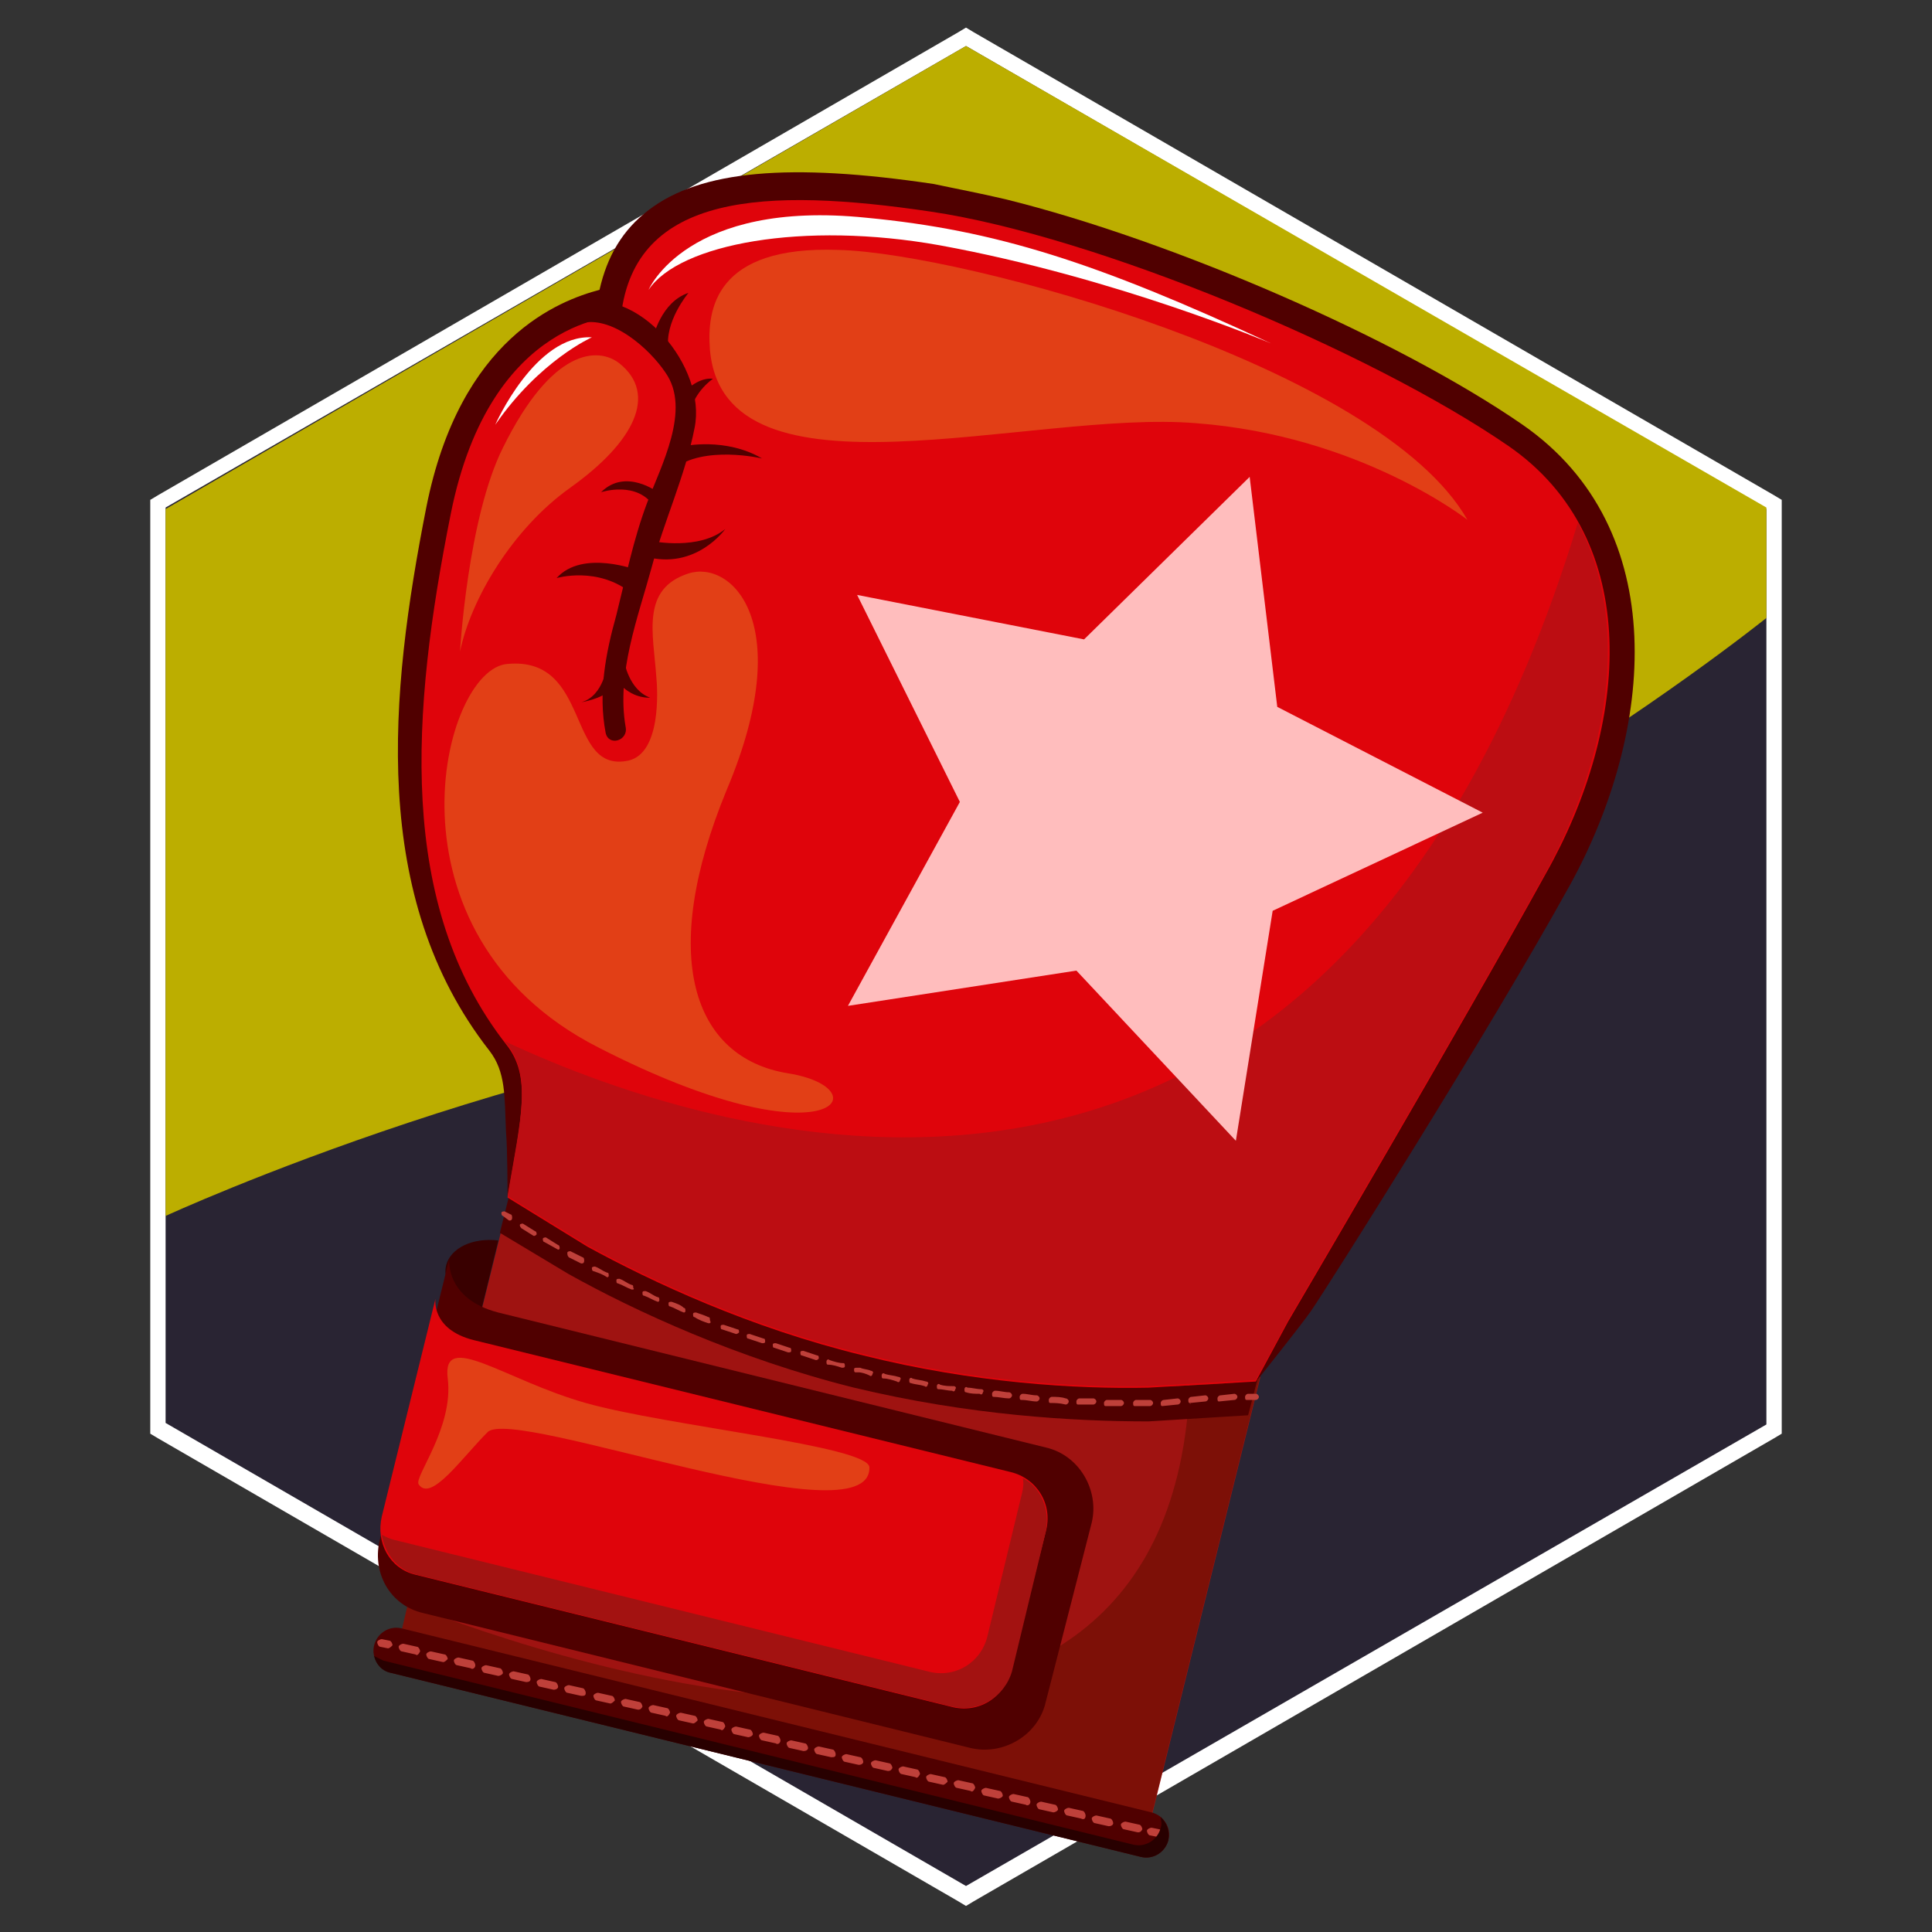
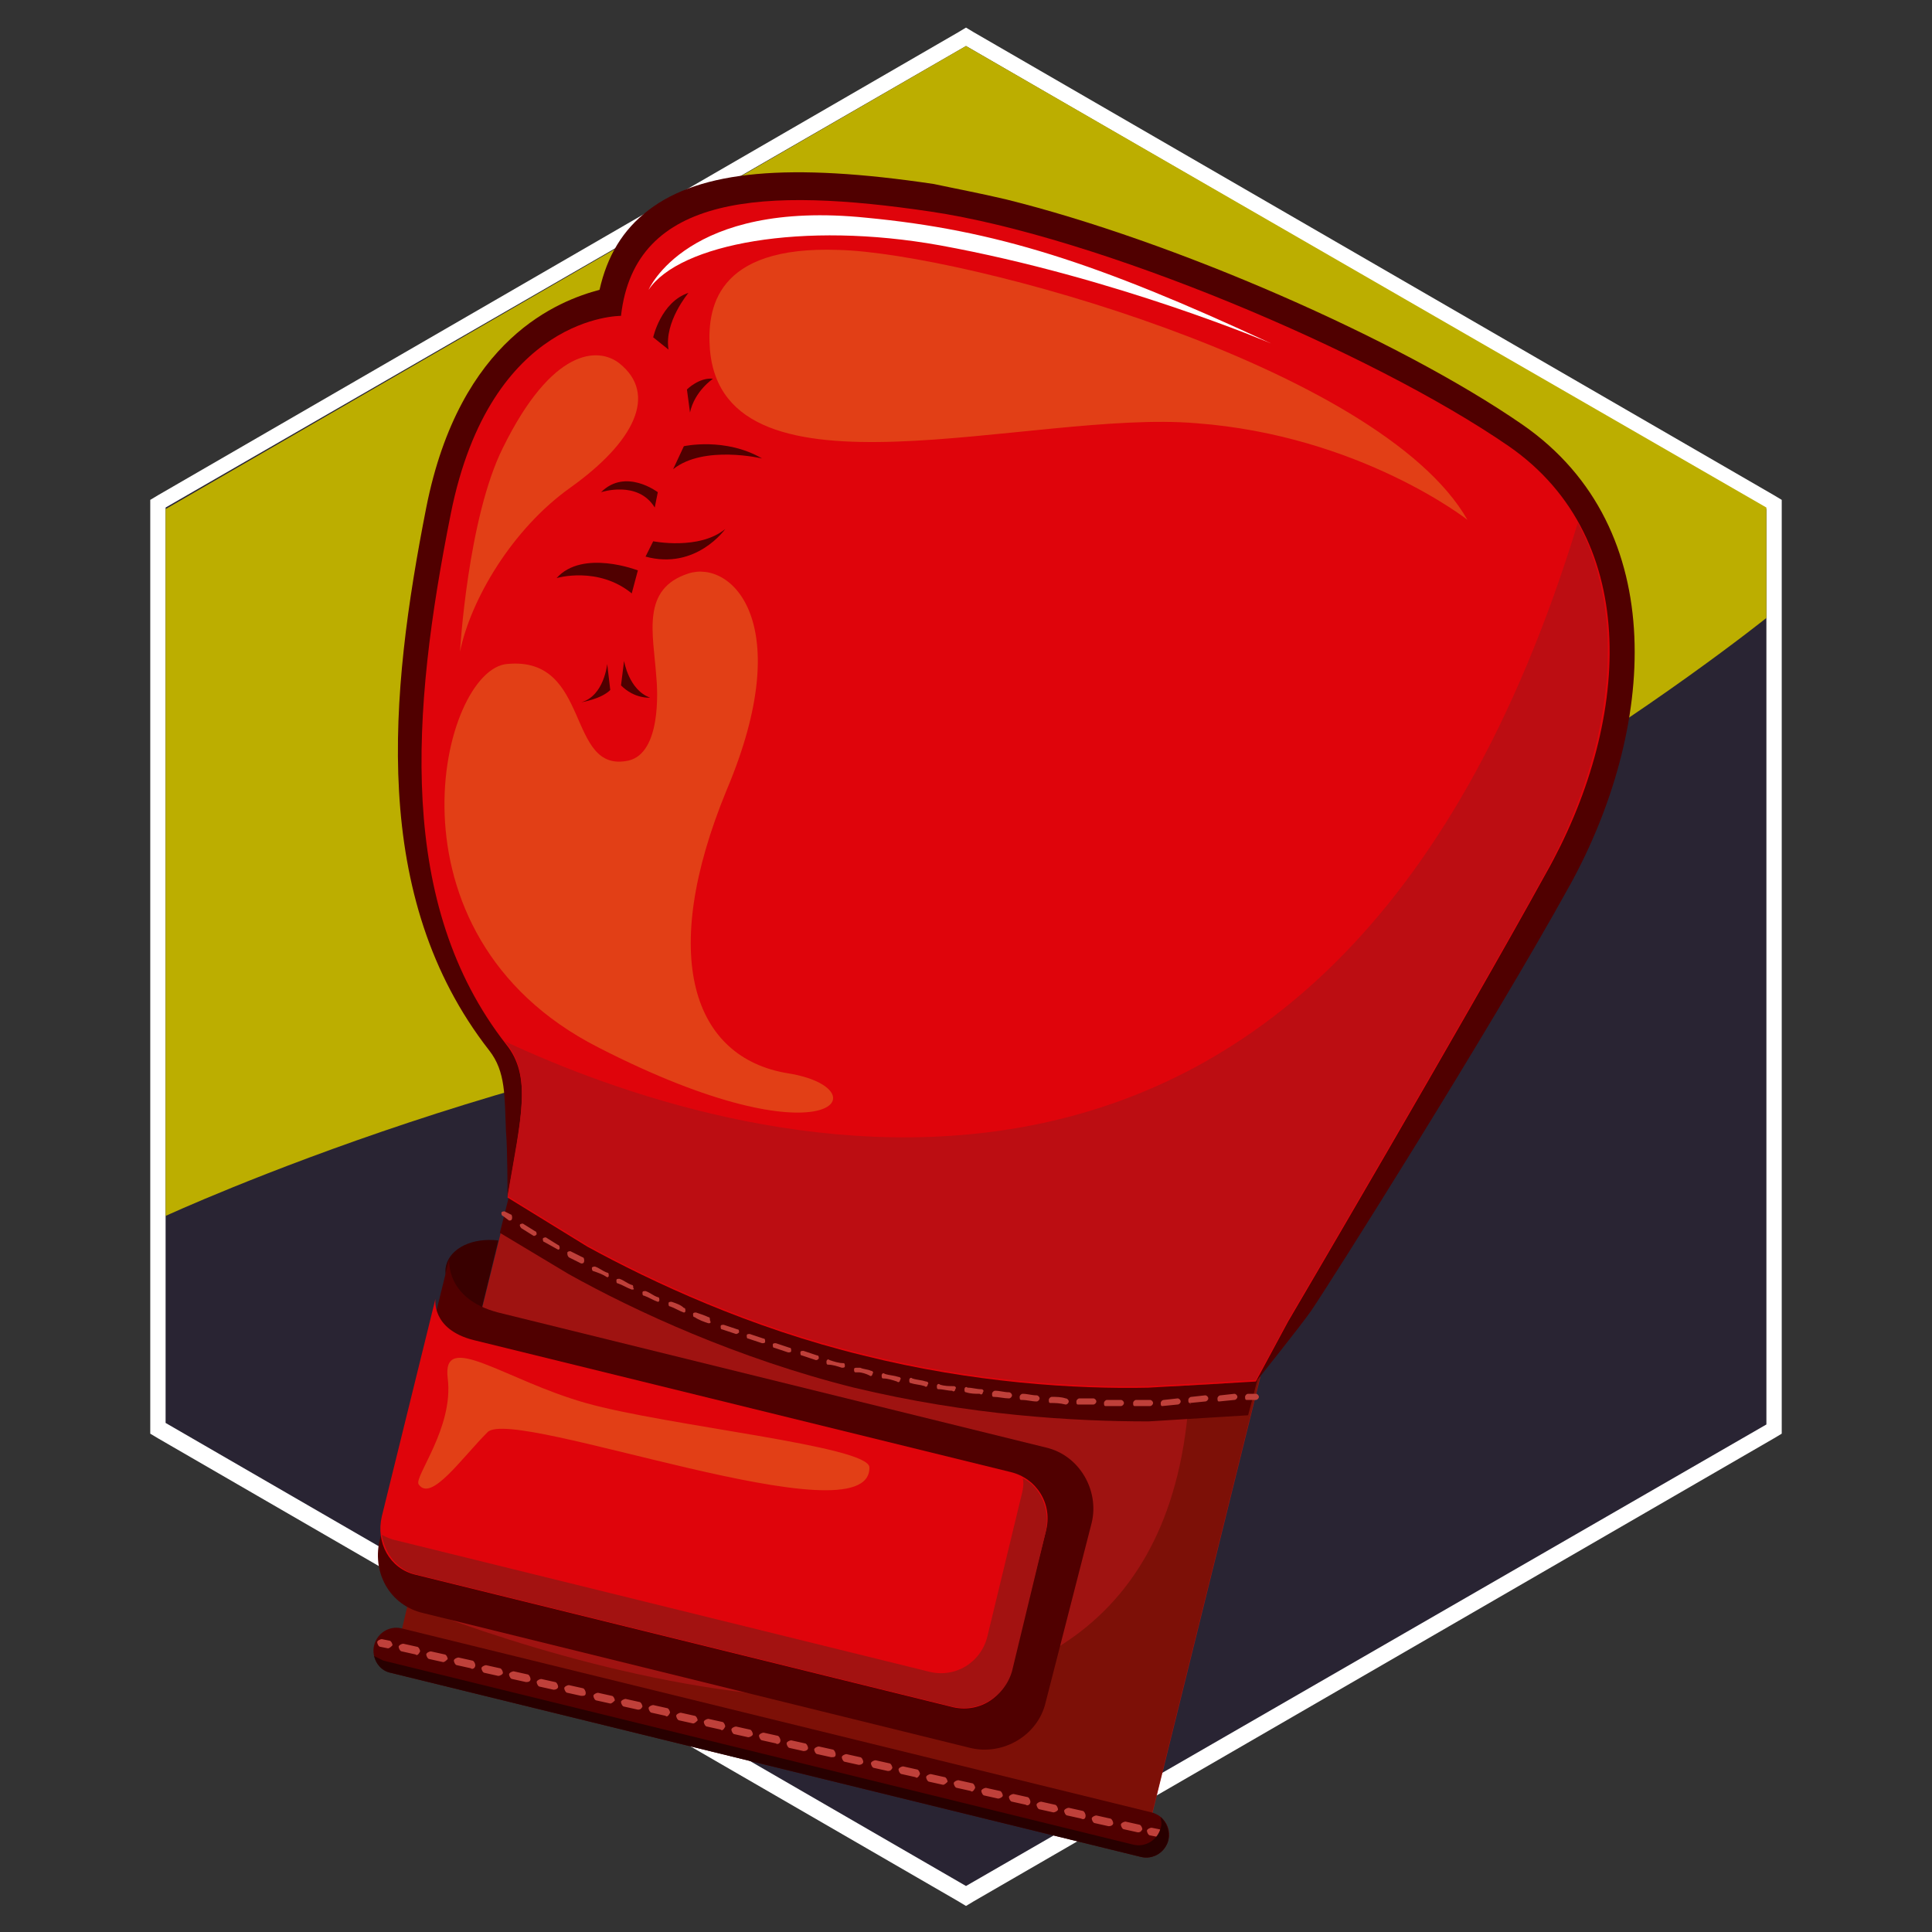
<svg xmlns="http://www.w3.org/2000/svg" class="S" xml:space="preserve" id="design" x="0" y="0" version="1.1" viewBox="0 0 126 126">
  <rect x="0" y="0" width="126" height="126" fill="#333333" stroke="none" />
  <style>.st1{fill:#fff}.st6{fill:#500000}.st7{fill:#bf403a}.st8{fill:#df040b}.st11{fill:#e23f16}</style>
  <path fill="#292433" d="M10.3 93.1V32.9L63 2.4l52.7 30.5v60.2L63 123.6z" />
  <path d="m63 3 52.2 30.2v59.7L63 123 10.8 92.8V33.1L63 3m0-1.2-.5.3-52.2 30.2-.5.3v60.9l.5.3L62.5 124l.5.3.5-.3 52.2-30.2.5-.3V32.6l-.5-.3L63.5 2.1l-.5-.3z" class="st1" />
  <path fill="#bcae00" d="M115.2 40.3v-7.2L63 3 10.8 33.2v46.1s25.6-11.8 50-13.3c24.3-1.5 54.4-25.7 54.4-25.7z" />
  <path fill="#390000" d="M32.5 80.9c-1.7-.2-3.1.5-3.4 1.6-.3 1.1.7 2.3 2.3 2.9l1.1-4.5z" />
  <path fill="#9f1311" d="m74.8 119.7-48.9-12 7.4-29.9s10.1 7 23.3 10.3c13.8 3.4 25.6 1.7 25.6 1.7l-7.4 29.9z" />
  <path fill="#7d1007" d="m26.6 104.6-.7 3 48.9 12 7.4-29.9s-1.7.2-4.6.4c-1.2 31.9-41.1 18.4-51 14.5z" />
  <path d="M76.2 120c-.2.8-1 1.3-1.8 1.1l-48.9-12c-.8-.2-1.3-1-1.1-1.8.2-.8 1-1.3 1.8-1.1l48.9 12c.8.2 1.3 1 1.1 1.8zm-43-42-.6 2.4 4.5 2.7c4.3 2.4 11 5.5 18.6 7.4 7.5 1.8 14.3 2.2 19.2 2.2l6.5-.4.6-2.3s-11.8 1.7-25.6-1.7C43.2 85 33.2 78 33.2 78z" class="st6" />
  <path d="m33.2 79.6-.4-.3c-.1 0-.1-.2-.1-.2 0-.1.2-.1.2-.1l.4.2c.1 0 .1.2.1.2 0 .2-.1.2-.2.2zM56 89.5h-.2c-.1 0-.1-.1-.1-.2s.1-.1.2-.1h.2c.2.1.5.1.7.2.1 0 .2.1.1.2 0 .1-.1.2-.2.1-.2-.1-.5-.2-.7-.2zm-1.1-.3c-.3-.1-.6-.2-.9-.2-.1 0-.1-.1-.1-.2s.1-.2.2-.1c.3.1.6.2.9.2.1 0 .1.1.1.2s-.1.1-.2.1zm2.7.7c-.1 0-.1-.1-.1-.2s.1-.2.2-.1c.3.1.6.1.9.2.1 0 .2.1.1.2 0 .1-.1.2-.2.1-.3-.1-.6-.2-.9-.2zm-4.4-1.2-.9-.3c-.1 0-.1-.1-.1-.2s.1-.1.2-.1l.9.3c.1 0 .1.1.1.2-.1.1-.1.1-.2.1zm6.2 1.5c-.1 0-.1-.1-.1-.2s.1-.2.2-.1c.3.1.6.1.9.2.1 0 .2.1.1.2 0 .1-.1.2-.2.1-.3-.1-.6-.1-.9-.2zm-8-2-.9-.3c-.1 0-.1-.1-.1-.2s.1-.1.2-.1l.9.3c.1 0 .1.1.1.2s-.1.1-.2.1zm9.8 2.4c-.1 0-.1-.1-.1-.2s.1-.2.2-.1c.3.1.6.1.9.1.1 0 .2.1.1.2 0 .1-.1.2-.2.1-.3 0-.6-.1-.9-.1zm-11.5-3-.9-.3c-.1 0-.1-.1-.1-.2s.1-.1.2-.1l.9.3c.1 0 .1.1.1.2s-.1.1-.2.1zM63 90.8c-.1 0-.1-.1-.1-.2s.1-.2.2-.1c.3 0 .6.1.9.1.1 0 .2.1.1.2 0 .1-.1.2-.2.1-.3 0-.6 0-.9-.1 0 .1 0 0 0 0zM48 87c-.1 0-.1 0 0 0l-.9-.3c-.1 0-.1-.1-.1-.2s.1-.1.2-.1l.9.3c.1 0 .1.1.1.2-.1.1-.2.1-.2.1zm16.8 4.1c-.1 0-.1-.1-.1-.2s.1-.2.2-.2c.3 0 .6.1.9.1.1 0 .2.1.2.2s-.1.2-.2.2c-.3 0-.7-.1-1-.1zm-18.6-4.8c-.3-.1-.6-.2-.9-.4-.1 0-.1-.1-.1-.2s.1-.1.2-.1c.3.1.6.2.8.3.1 0 .1.1.1.2.1.2 0 .2-.1.2zm20.4 5c-.1 0-.1-.1-.1-.2s.1-.2.2-.2c.3 0 .6.1.9.1.1 0 .2.1.2.2s-.1.2-.2.2c-.3 0-.6-.1-1-.1.1 0 .1 0 0 0zm-22-5.7c-.1 0-.1 0 0 0-.3-.1-.6-.3-.9-.4-.1 0-.1-.1-.1-.2s.1-.1.2-.1c.3.1.6.2.8.4.1 0 .1.1.1.2s-.1.1-.1.1zm23.9 5.9c-.1 0-.1-.1-.1-.2s.1-.2.2-.2c.3 0 .6 0 .9.1.1 0 .2.1.2.2s-.1.2-.2.2c-.4-.1-.7-.1-1-.1zm-25.6-6.6c-.3-.1-.6-.3-.9-.4-.1 0-.1-.1-.1-.2s.1-.1.2-.1c.3.1.5.3.8.4.1 0 .1.1.1.2 0 0 0 .1-.1.1zm27.4 6.7c-.1 0-.1-.1-.1-.2s.1-.2.2-.2h.9c.1 0 .2.1.2.2s-.1.2-.2.2h-1zm-29.1-7.5c-.3-.1-.6-.3-.9-.4-.1 0-.1-.1-.1-.2s.1-.1.2-.1c.3.1.5.3.8.4.1 0 .1.1.1.2.1.1 0 .1-.1.1zm30.9 7.6c-.1 0-.1-.1-.1-.2s.1-.2.2-.2h.9c.1 0 .2.1.2.2s-.1.2-.2.2h-1c.1 0 0 0 0 0zm-32.5-8.4s-.1 0 0 0c-.3-.2-.6-.3-.9-.4-.1 0-.1-.2-.1-.2 0-.1.2-.1.2-.1.3.1.5.3.8.4.1 0 .1.1.1.2s-.1.1-.1.1zM74 91.7c-.1 0-.1-.1-.1-.2s.1-.2.2-.2h.9c.1 0 .2.1.2.2s-.1.2-.2.2h-1zm-36.1-9.3-.6-.3-.2-.1c-.1-.1-.1-.2-.1-.3 0-.1.2-.1.2-.1l.2.1.6.3c.1 0 .1.2.1.2 0 .2-.1.2-.2.2zm37.9 9.3c-.1 0-.1-.1-.1-.2s.1-.2.2-.2l.9-.1c.1 0 .2.1.2.2s-.1.2-.2.2l-1 .1zM36.4 81.5c-.1 0-.1 0 0 0l-.9-.5c-.1 0-.1-.2-.1-.2 0-.1.2-.1.2-.1l.8.5c.1 0 .1.2.1.2 0 .1-.1.1-.1.1zm41.2 10c-.1 0-.1-.1-.1-.2s.1-.2.2-.2l.9-.1c.1 0 .2.1.2.2s-.1.2-.2.2l-1 .1c.1.1 0 .1 0 0zM34.8 80.6l-.8-.5c-.1-.1-.1-.2-.1-.2 0-.1.2-.1.2-.1l.8.5c.1 0 .1.2.1.2-.1.1-.1.1-.2.1zm44.7 10.8c-.1 0-.1-.1-.1-.2s.1-.2.2-.2l.9-.1c.1 0 .2.1.2.2s-.1.2-.2.2l-1 .1zm1.8-.1c-.1 0-.1-.1-.1-.2s.1-.2.2-.2h.5c.1 0 .2.1.2.2s-.1.2-.2.2h-.6z" class="st7" />
  <path d="M99.3 27.7c-8.1-5.6-22.8-12-33.7-14.7-1.7-.4-3.3-.7-4.7-1-9.4-1.4-15.2-.9-18.6 1.7-1.7 1.3-2.7 3-3.2 5.2-2.6.7-9.1 3.1-11.3 14.2-2.4 12.2-3.7 25.4 4.1 35.4 1.1 1.4 1 3 1.1 5.3.1 1 .1 4.2.1 4.2l5.5 2.7c4.2 2.3 10.2 5.3 17.9 7.2 7.6 1.9 14.5 1.9 19 1.9l6.5.2s2.8-3.5 3.5-4.5c1.1-1.6 11.6-18.2 16.9-27.8 5.5-10 6.7-23.2-3.1-30z" class="st6" />
  <path d="M98.4 29.1c-9-6.2-26.9-13.7-37.7-15.3-10.8-1.6-19.3-1.2-20.2 6.8 0 0-8.5-.1-11.1 12.9-2.6 13-3.5 25.5 3.6 34.6 1.7 2.1 1 4.8.1 10l5.2 3.2c4.2 2.3 10.6 5.3 18 7.1 7.2 1.8 13.9 2.2 18.6 2.1l7-.4 2.1-3.9S95.4 66.8 100.8 57c5.5-9.7 6.4-21.8-2.4-27.9z" class="st8" />
  <path d="M68.2 111c-.5 2.2-2.8 3.5-4.9 3l-35.7-8.8c-2.2-.5-3.4-2.7-2.8-4.9l4.5-18.2s-.3 2.6 3.2 3.5l35.7 8.8c2.2.5 3.5 2.8 3 4.9l-3 11.7z" class="st6" />
  <path d="M65.9 109c-.4 1.7-2.1 2.8-3.9 2.3l-34.9-8.6c-1.7-.4-2.6-2.1-2.2-3.8l3.5-14.2s-.3 2 2.5 2.7l35 8.6c1.7.4 2.8 2.1 2.3 3.9l-2.3 9.1z" class="st8" />
  <path fill="#a31211" d="M28.5 84.8zm38.2 11.6c.1.4 0 .8-.1 1.2l-2.2 9.1c-.4 1.7-2.1 2.8-3.9 2.3l-34.9-8.6c-.3-.1-.5-.2-.7-.3.2 1.2 1 2.3 2.3 2.6l34.9 8.6c1.7.4 3.4-.6 3.9-2.3l2.2-9.1c.3-1.4-.3-2.9-1.5-3.5z" />
  <path fill="#bc0d12" d="m32.9 67.9.1.1c1.7 2.1 1 4.8.1 10l5.2 3.2c4.2 2.3 10.6 5.3 18 7.1 7.2 1.8 13.9 2.2 18.6 2.1l7-.4 2.1-3.9s11.4-19.4 16.8-29.2c4.1-7.5 5.6-16.3 2.1-22.8-16.2 53.2-55.9 40.4-70 33.8z" />
  <path d="M46.3 22.8c-.2-2.6.3-6.8 8.4-6.5 8.1.2 35.3 7.6 41 17.6 0 0-7-5.5-17.7-6.3-10.7-.9-30.8 5.7-31.7-4.8zM30 42.5s.5-8.7 2.8-13.3c3.2-6.5 6.2-6.6 7.6-5.5 2.5 2 1 5.1-3.2 8.1-3.8 2.7-6.5 7.3-7.2 10.7zm12.8 1.6c-.2-2.8-1-5.7 2.1-6.7 2.8-.9 7.1 3.2 2.5 14.1-4.5 10.9-2.2 17.5 4 18.5s2.8 6.1-12.4-1.7c-14.5-7.4-10.2-24.7-5.9-25 5.5-.5 3.8 7.2 7.9 6.3 2.1-.5 1.9-4.5 1.8-5.5z" class="st11" />
  <path d="M42.3 18.9s2.5-5.9 14.2-4.7c8.4.8 15 2.9 26.4 8.2 0 0-10.1-4.3-21.6-6.4-8.9-1.6-17-.1-19 2.9z" class="st1" />
-   <path d="M37.8 21.1c2.1-.6 4.6 1.7 5.6 3.2 1.7 2.4-.3 6.1-1.2 8.5-.9 2.4-1.4 4.9-2 7.3-.7 2.5-1.2 5.1-.7 7.7.2.9 1.5.5 1.3-.4-.6-3.5.8-7.1 1.7-10.4.8-3 2.2-6 2.8-9.1.8-3.9-3.6-9.4-7.9-8.1-.9.2-.5 1.5.4 1.3z" class="st6" />
  <path d="M44.6 29.1s2.7-.6 5.1.8c0 0-3.8-.9-5.8.7l.7-1.5zm-2-7.1s.5-2.3 2.3-2.9c0 0-1.6 1.9-1.3 3.7l-1-.8zm-1 15.2s-3.6-1.4-5.3.5c0 0 2.7-.8 4.9 1l.4-1.5zm3.2-11.8s.8-.8 1.7-.7c0 0-1.2.8-1.5 2.2l-.2-1.5zm-4.1 17.7s.3 1.9 1.7 2.4c0 0-1 .1-1.9-.8l.2-1.6zm-1.1.2s-.2 2.1-1.7 2.5c0 0 1.3-.2 1.9-.8l-.2-1.7zm3-8s3 .6 4.7-.8c0 0-1.9 2.7-5.2 1.8l.5-1zm.3-3.2s-2.1-1.6-3.7 0c0 0 2.4-.8 3.5 1l.2-1z" class="st6" />
  <path d="M56.7 95.7c0-1.4-13.2-2.7-18.5-4.2-5.3-1.5-9.4-4.8-9-1.6.4 3.2-2.2 6.4-1.9 6.9.8 1.2 2.8-1.7 4.5-3.4 1.7-1.7 25 7.2 24.9 2.3z" class="st11" />
-   <path d="M32.3 27.7s2.6-5.9 6.3-5.7c0 0-3.4 1.5-6.3 5.7z" class="st1" />
  <path d="m25.3 107.5-.5-.1c-.1 0-.2-.2-.2-.3 0-.1.2-.2.3-.2l.5.1c.1 0 .2.2.2.3-.1.1-.2.2-.3.2zm48.9 12-.9-.2c-.1 0-.2-.2-.2-.3 0-.1.2-.2.3-.2l.9.2c.1 0 .2.2.2.3-.1.2-.2.2-.3.2zm-1.9-.4-.9-.2c-.1 0-.2-.2-.2-.3 0-.1.2-.2.3-.2l.9.2c.1 0 .2.2.2.3 0 .1-.1.2-.3.2zm-1.8-.5-.9-.2c-.1 0-.2-.2-.2-.3 0-.1.2-.2.3-.2l.9.2c.1 0 .2.2.2.3 0 .2-.1.3-.3.2zm-1.8-.4-.9-.2c-.1 0-.2-.2-.2-.3 0-.1.2-.2.3-.2l.9.2c.1 0 .2.2.2.3 0 .1-.2.2-.3.2zm-1.8-.5-.9-.2c-.1 0-.2-.2-.2-.3 0-.1.2-.2.3-.2l.9.2c.1 0 .2.2.2.3 0 .2-.2.3-.3.2zm-1.8-.4-.9-.2c-.1 0-.2-.2-.2-.3 0-.1.2-.2.3-.2l.9.2c.1 0 .2.2.2.3 0 .1-.2.2-.3.2zm-1.8-.5-.9-.2c-.1 0-.2-.2-.2-.3 0-.1.2-.2.3-.2l.9.2c.1 0 .2.2.2.3-.1.2-.2.3-.3.2zm-1.8-.4-.9-.2c-.1 0-.2-.2-.2-.3 0-.1.2-.2.3-.2l.9.2c.1 0 .2.2.2.3-.1.1-.2.2-.3.2zm-1.8-.5-.9-.2c-.1 0-.2-.2-.2-.3 0-.1.2-.2.3-.2l.9.2c.1 0 .2.2.2.3-.1.2-.2.3-.3.2zm-1.8-.4-.9-.2c-.1 0-.2-.2-.2-.3 0-.1.2-.2.3-.2l.9.2c.1 0 .2.2.2.3-.1.2-.2.2-.3.2zm-1.9-.4-.9-.2c-.1 0-.2-.2-.2-.3 0-.1.2-.2.3-.2l.9.2c.1 0 .2.2.2.3 0 .1-.1.2-.3.2zm-1.8-.5-.9-.2c-.1 0-.2-.2-.2-.3 0-.1.2-.2.3-.2l.9.2c.1 0 .2.2.2.3 0 .2-.1.2-.3.2zm-1.8-.4-.9-.2c-.1 0-.2-.2-.2-.3 0-.1.2-.2.3-.2l.9.2c.1 0 .2.2.2.3 0 .1-.1.2-.3.2zm-1.8-.5-.9-.2c-.1 0-.2-.2-.2-.3 0-.1.2-.2.3-.2l.9.2c.1 0 .2.2.2.3 0 .2-.2.3-.3.2zm-1.8-.4-.9-.2c-.1 0-.2-.2-.2-.3 0-.1.2-.2.3-.2l.9.2c.1 0 .2.2.2.3 0 .1-.2.2-.3.2zm-1.8-.5-.9-.2c-.1 0-.2-.2-.2-.3 0-.1.2-.2.3-.2l.9.2c.1 0 .2.2.2.3-.1.2-.2.3-.3.2zm-1.8-.4-.9-.2c-.1 0-.2-.2-.2-.3 0-.1.2-.2.3-.2l.9.2c.1 0 .2.2.2.3-.1.1-.2.2-.3.2zm-1.8-.5-.9-.2c-.1 0-.2-.2-.2-.3 0-.1.2-.2.3-.2l.9.2c.1 0 .2.2.2.3-.1.2-.2.3-.3.2zm-1.8-.4-.9-.2c-.1 0-.2-.2-.2-.3 0-.1.2-.2.3-.2l.9.2c.1 0 .2.2.2.3-.1.2-.2.2-.3.2zm-1.8-.4-.9-.2c-.1 0-.2-.2-.2-.3 0-.1.2-.2.3-.2l.9.2c.1 0 .2.2.2.3-.1.1-.2.2-.3.2zm-1.9-.5-.9-.2c-.1 0-.2-.2-.2-.3 0-.1.2-.2.3-.2l.9.2c.1 0 .2.2.2.3 0 .2-.1.2-.3.2zm-1.8-.4-.9-.2c-.1 0-.2-.2-.2-.3 0-.1.2-.2.3-.2l.9.2c.1 0 .2.2.2.3 0 .1-.1.2-.3.2zm-1.8-.5-.9-.2c-.1 0-.2-.2-.2-.3 0-.1.2-.2.3-.2l.9.2c.1 0 .2.2.2.3 0 .2-.2.2-.3.2zm-1.8-.4-.9-.2c-.1 0-.2-.2-.2-.3 0-.1.2-.2.3-.2l.9.2c.1 0 .2.2.2.3 0 .1-.2.2-.3.2zm-1.8-.5-.9-.2c-.1 0-.2-.2-.2-.3 0-.1.2-.2.3-.2l.9.2c.1 0 .2.2.2.3 0 .2-.2.3-.3.2zm-1.8-.4-.9-.2c-.1 0-.2-.2-.2-.3 0-.1.2-.2.3-.2l.9.2c.1 0 .2.2.2.3-.1.1-.2.2-.3.2zm-1.8-.5-.9-.2c-.1 0-.2-.2-.2-.3 0-.1.2-.2.3-.2l.9.2c.1 0 .2.2.2.3-.1.2-.2.3-.3.2zm48.4 11.9-.5-.1c-.1 0-.2-.2-.2-.3 0-.1.2-.2.3-.2l.5.1c.1 0 .2.2.2.3 0 .2-.2.3-.3.2z" class="st7" />
  <path fill="#280000" d="M75.7 118.5c0 .2.1.4 0 .7-.2.8-1 1.3-1.8 1.1l-48.9-12-.6-.3c.1.5.5 1 1.1 1.1l48.9 12c.8.2 1.6-.3 1.8-1.1.1-.6-.1-1.1-.5-1.5z" />
-   <path fill="#ffbdbd" d="m81.5 31.1 1.8 15L96.7 53 83 59.4l-2.4 15-10.4-11.1-14.9 2.3 7.3-13.3-6.7-13.5 14.8 2.9z" />
</svg>